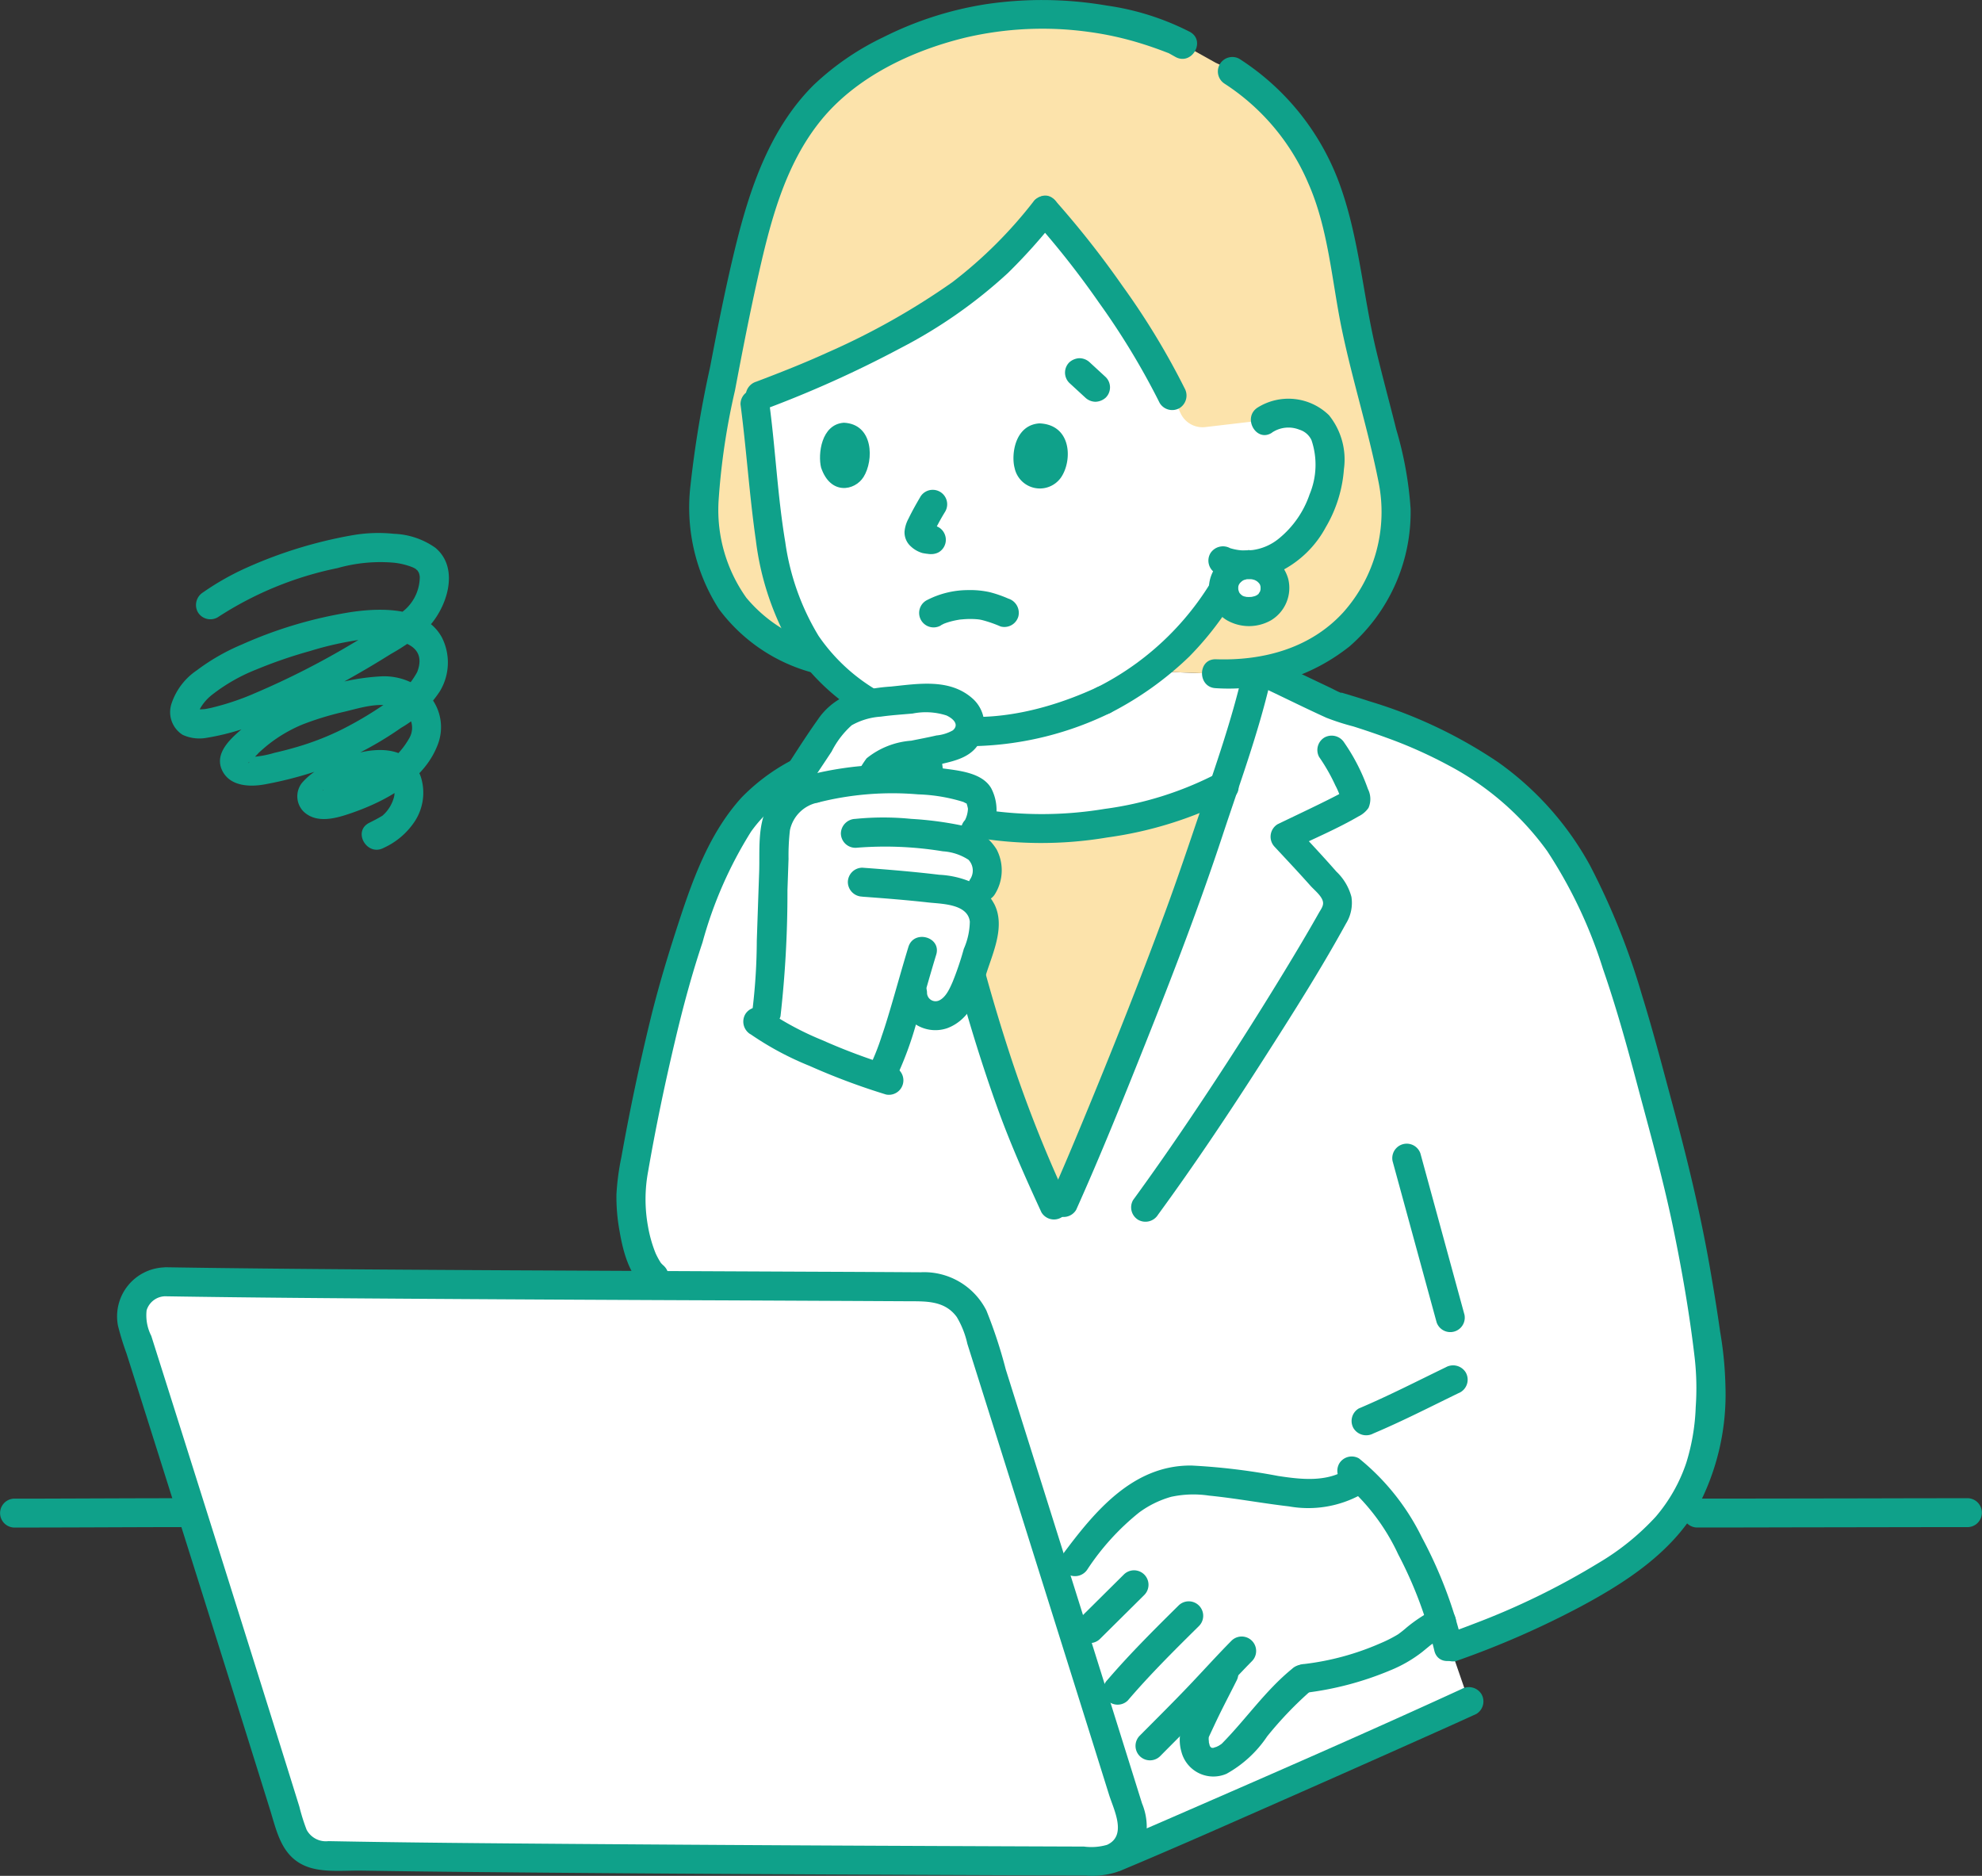
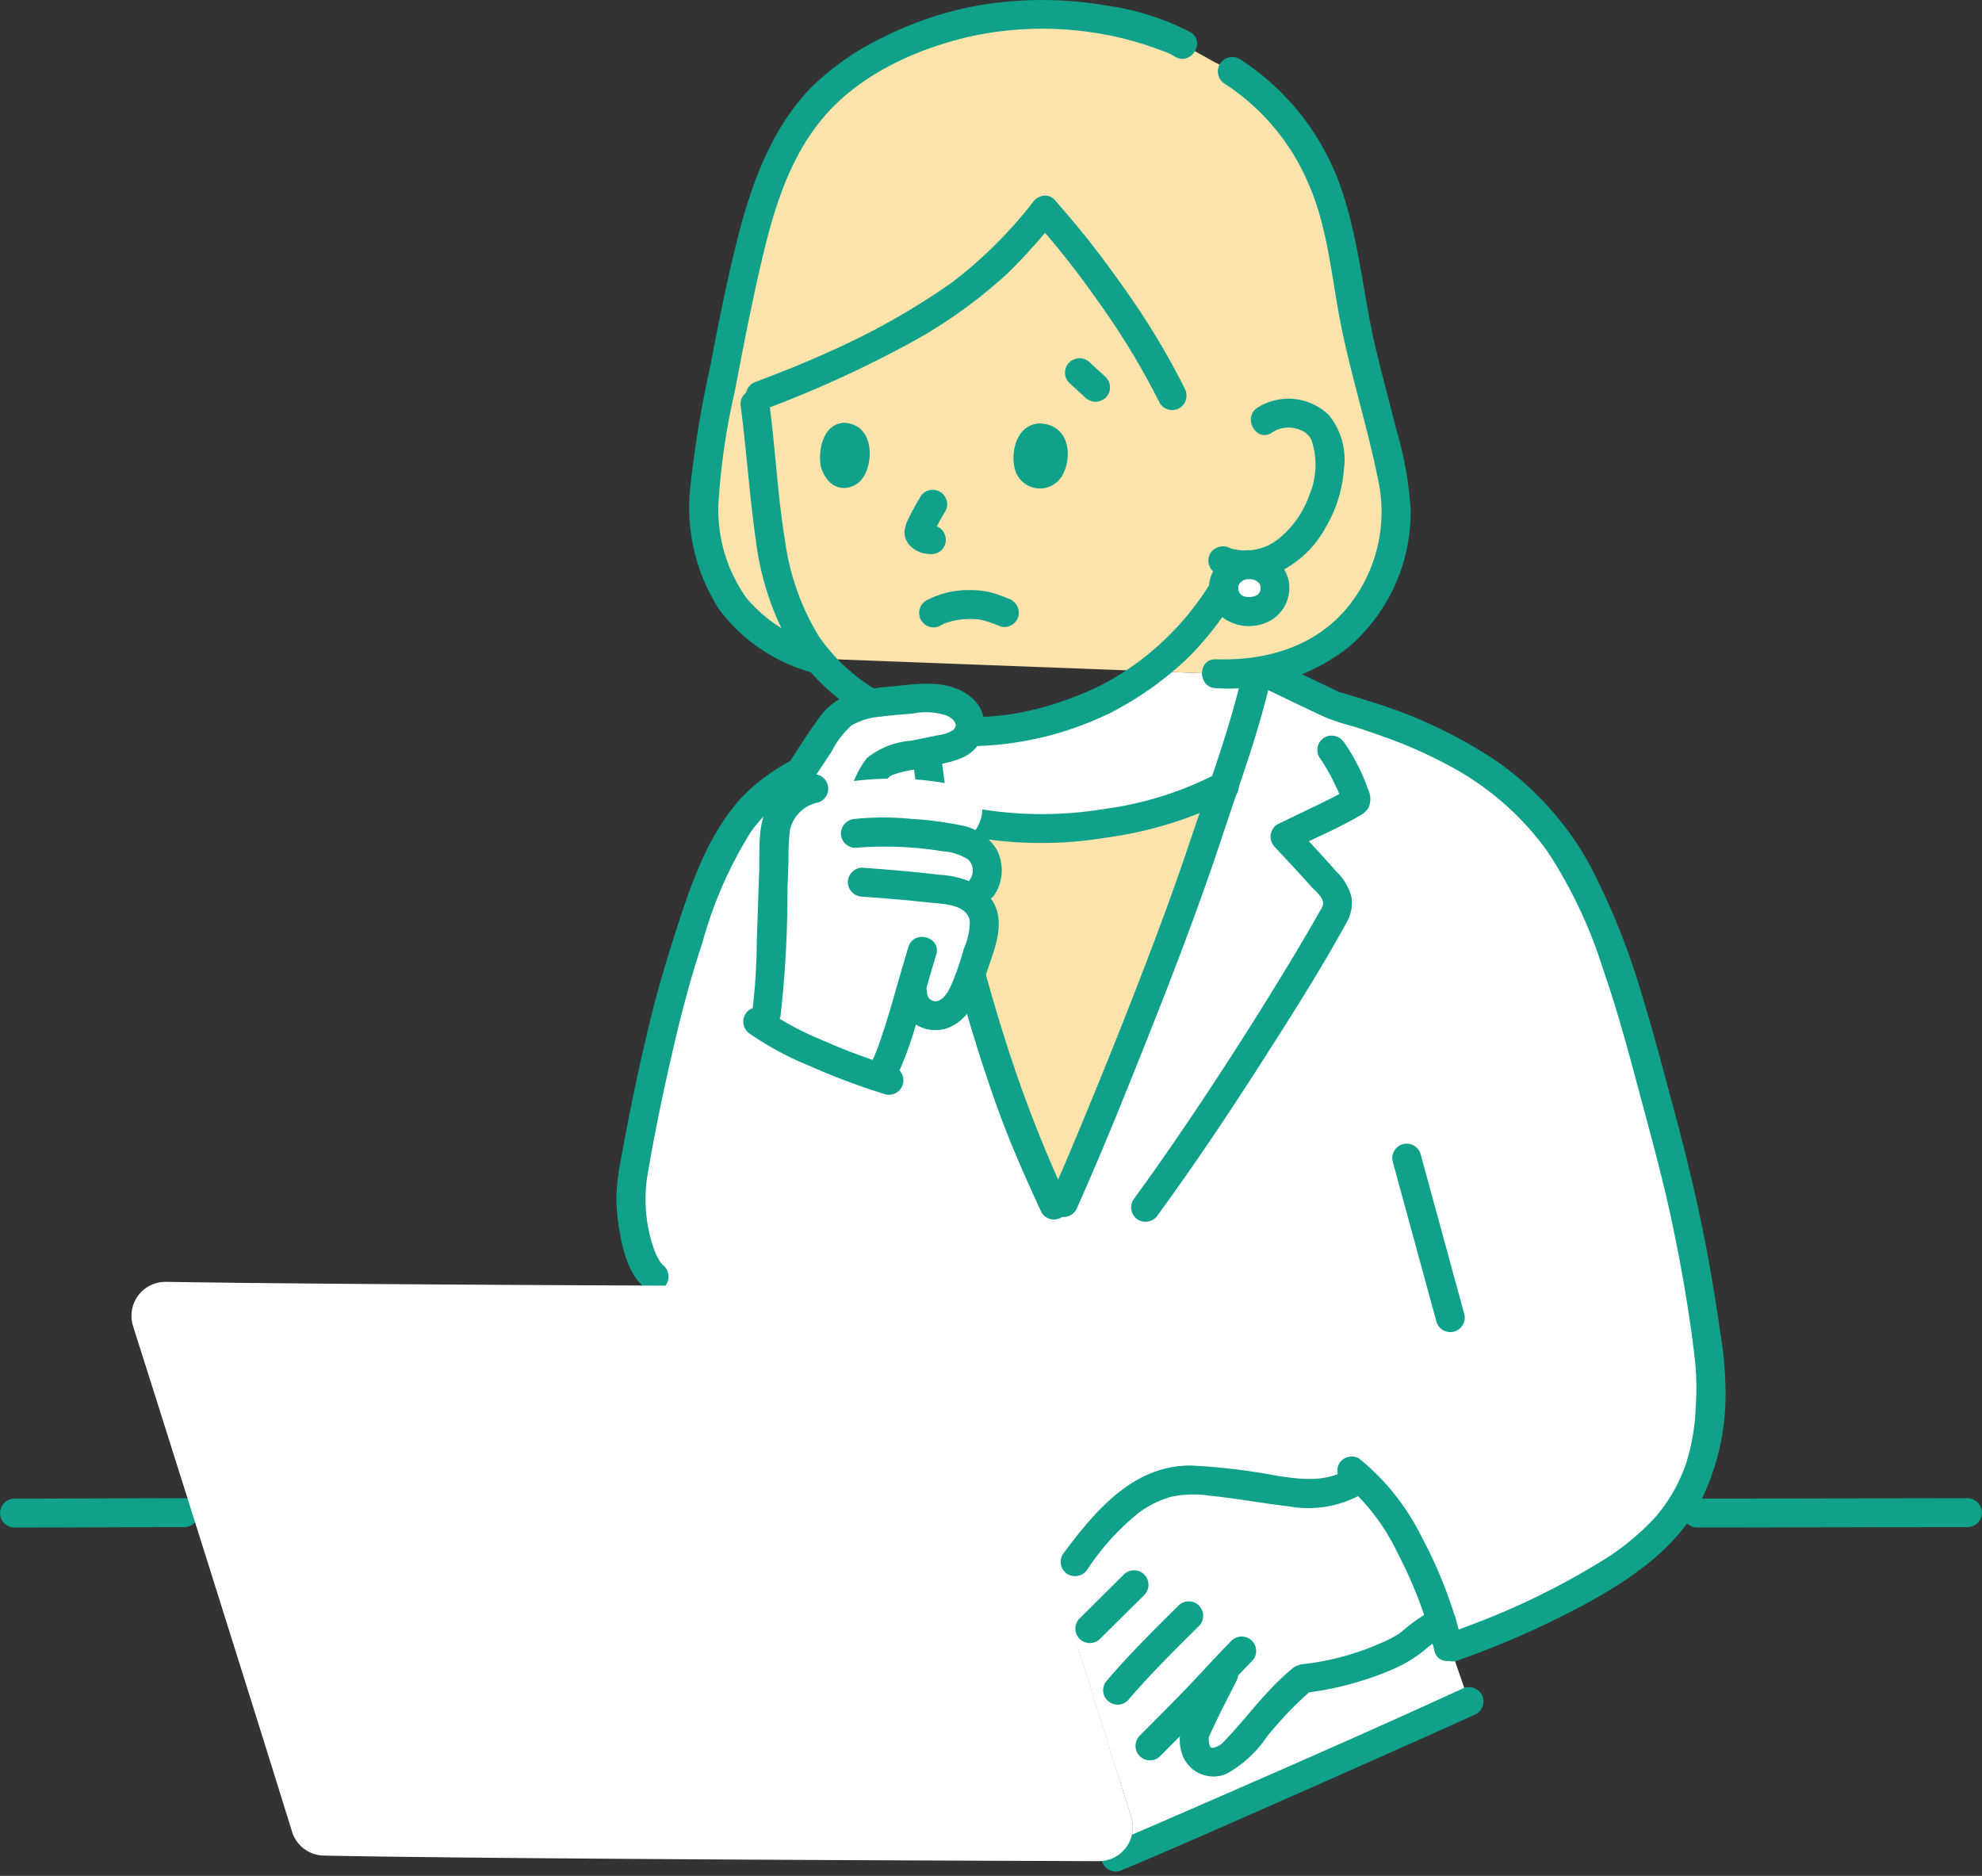
<svg xmlns="http://www.w3.org/2000/svg" width="142.463" height="134.816" viewBox="0 0 142.463 134.816">
  <rect x="0" y="0" width="142.463" height="134.816" fill="#333333" stroke="none" />
  <g id="_17038_color" data-name="17038_color" transform="translate(0 -0.002)">
    <path id="パス_176" data-name="パス 176" d="M169.588,134.5c1.562-4.015,3.07-8.077,4.12-11.285a118.889,118.889,0,0,0,3.623-11.778,16.246,16.246,0,0,1-3,.153l-4.777-.182a23.9,23.9,0,0,1-3.3,2.078,27.106,27.106,0,0,1-5.563,1.9,20.327,20.327,0,0,1-2.027.282,15.705,15.705,0,0,1-5.349-.382c.039.437.062.71.062.71,1.053,10.877,4.587,21.718,6.07,26a81.148,81.148,0,0,0,3.219,7.732l.718-.139C164.542,147.011,167.131,140.813,169.588,134.5Z" transform="translate(-86.925 -63.167)" fill="#fff" />
    <path id="パス_177" data-name="パス 177" d="M163.722,160.582a81.5,81.5,0,0,1-3.237-7.771,130.4,130.4,0,0,1-5.335-20.462,24.687,24.687,0,0,0,12.112.812,25.043,25.043,0,0,0,8.69-2.691c-.41,1.2-.82,2.382-1.2,3.554-2.7,8.25-8.426,22.149-10.327,26.381Z" transform="translate(-87.968 -73.974)" fill="#fce3ab" />
    <path id="パス_178" data-name="パス 178" d="M280.316,250.767q3.272,0,6.544-.01l10.343-.017q1.312,0,2.623,0a1.04,1.04,0,0,0,0-2.078q-3.382,0-6.765.011l-10.281.016q-1.232,0-2.463,0A1.04,1.04,0,0,0,280.316,250.767Z" transform="translate(-158.366 -140.984)" fill="#0fa18a" />
    <path id="パス_179" data-name="パス 179" d="M1,250.77c3.5,0,7-.02,10.5-.03.6,0,1.19,0,1.785,0a1.04,1.04,0,0,0,0-2.078c-3.559,0-7.117.02-10.676.03-.536,0-1.072,0-1.608,0a1.04,1.04,0,0,0,0,2.078Z" transform="translate(0 -140.984)" fill="#0fa18a" />
-     <path id="パス_180" data-name="パス 180" d="M43.609,111.1a5.32,5.32,0,0,0,2.183-1.819,3.765,3.765,0,0,0,.492-3.307c-1.083-2.97-4.869-1.872-6.943-.743a4.771,4.771,0,0,0-1.6,1.2,1.562,1.562,0,0,0,.106,2.041c.953.925,2.392.49,3.478.113,2.437-.846,5.175-2.324,6.162-4.861a3.478,3.478,0,0,0-.554-3.533,4.483,4.483,0,0,0-3.419-1.426,15.917,15.917,0,0,0-4.154.765,17.971,17.971,0,0,0-3.034,1.083,12.514,12.514,0,0,0-2.672,1.751c-.909.761-2.319,1.9-1.609,3.235.582,1.092,1.992,1.126,3.05.928a27.258,27.258,0,0,0,3.46-.871,24.83,24.83,0,0,0,6.334-3.2,8.281,8.281,0,0,0,2.767-2.613,3.994,3.994,0,0,0,.15-3.866c-1.2-2.213-4.334-2.143-6.465-1.839a31.044,31.044,0,0,0-7.892,2.331,15.134,15.134,0,0,0-3.276,1.876,4.645,4.645,0,0,0-1.8,2.372,1.93,1.93,0,0,0,.793,2.252,2.889,2.889,0,0,0,1.692.223,17.443,17.443,0,0,0,4.834-1.533,59.247,59.247,0,0,0,5.663-2.841q1.417-.8,2.794-1.665a15.421,15.421,0,0,0,2.537-1.775c1.436-1.388,2.473-4.344.642-5.855a5.507,5.507,0,0,0-2.966-1,10.858,10.858,0,0,0-3.047.113,32.1,32.1,0,0,0-7.621,2.357,19.167,19.167,0,0,0-3.059,1.74,1.067,1.067,0,0,0-.373,1.422,1.049,1.049,0,0,0,1.422.373,24.831,24.831,0,0,1,8.627-3.543,11.294,11.294,0,0,1,3.982-.39,5.069,5.069,0,0,1,1.42.34,2,2,0,0,1,.276.158c-.168-.118.144.15.058.047-.066-.079.092.16.1.183a1.209,1.209,0,0,1,.067.3,3.183,3.183,0,0,1-1.574,2.725c-1.049.717-2.128,1.39-3.223,2.035A57.612,57.612,0,0,1,34.4,99.963a18.781,18.781,0,0,1-3.2,1.074c-.113.025-.227.046-.342.068l-.122.019c-.152.026.255-.019.005,0-.173.012-.339.02-.511.018-.263,0,.015.014.017.01a.749.749,0,0,1-.2-.05c.082.068.21.113.065.018.062.041.17.167.043.012l.267.459c-.006-.019-.126-.331-.054-.111-.01-.028.01-.338-.019-.114a.776.776,0,0,1,.108-.339,3.355,3.355,0,0,1,.84-.945A12.771,12.771,0,0,1,34.5,98.262a33.537,33.537,0,0,1,3.833-1.316,23.306,23.306,0,0,1,3.613-.811c1.5-.191,5.061-.183,4.08,2.328a5.8,5.8,0,0,1-2.472,2.392,25.984,25.984,0,0,1-3.067,1.794,19.793,19.793,0,0,1-3.017,1.169c-.563.168-1.126.315-1.7.446a7.523,7.523,0,0,1-1.629.3,1.834,1.834,0,0,1-.359-.062l-.048-.027a.335.335,0,0,1,.18.23c.125.414-.15.314.117.143a5.357,5.357,0,0,0,.613-.591c.233-.213.471-.422.719-.617a10.319,10.319,0,0,1,2.462-1.429,21.57,21.57,0,0,1,3.031-.915c1.182-.288,2.607-.748,3.795-.249a1.494,1.494,0,0,1,.808,2.165,5.775,5.775,0,0,1-2.435,2.32,12.514,12.514,0,0,1-2.07.985q-.536.194-1.086.346a2.428,2.428,0,0,1-.4.1c.095-.009-.315.035-.217-.02.018-.01.049.087.063.063q-.145.947.13.618.152-.109.308-.211a9.284,9.284,0,0,1,.969-.558,8.093,8.093,0,0,1,2.047-.674c.469-.09,1.136-.168,1.449.246a1.394,1.394,0,0,1,.142,1.026,2.712,2.712,0,0,1-.656,1.167c-.016.018-.249.228-.069.087a2.284,2.284,0,0,1-.242.157c-.269.161-.555.3-.832.442-1.185.622-.136,2.416,1.049,1.794Z" transform="translate(-16.041 -50.157)" fill="#0fa18a" />
    <path id="パス_181" data-name="パス 181" d="M125.826,115.829c1.053,10.877,4.587,21.718,6.07,26a81.147,81.147,0,0,0,3.219,7.732l.718-.139c1.9-4.232,7.625-18.131,10.327-26.381a116.41,116.41,0,0,0,3.658-11.937l1.189.566,4.265,2.027c6.8,1.984,12.436,4.489,16.3,10.067,3.507,5.062,5.724,14.09,6.716,17.762,1.022,3.783,2.088,7.617,2.839,12,.412,2.275,1.179,6.9,1.228,8.612a24.844,24.844,0,0,1-.583,5.68,12.839,12.839,0,0,1-4.464,6.638c-3.873,3.109-10.111,5.7-13.506,6.9H133.059L106.4,154.741c-1.154-.9-1.968-4.635-1.57-7.036a132.691,132.691,0,0,1,3.823-16.607c.931-2.639,2-6.928,4.72-10,1.781-2.009,5.4-3.7,8.669-4.793l3.719-1.244c.04.472.066.77.066.77Z" transform="translate(-59.378 -62.996)" fill="#fff" />
    <path id="パス_182" data-name="パス 182" d="M105.77,159.417a2.416,2.416,0,0,1-.217-.206c-.077-.082,0,.01.014.026a1.944,1.944,0,0,1-.115-.169,5.325,5.325,0,0,1-.315-.595,9.471,9.471,0,0,1-.544-1.924,10.868,10.868,0,0,1,.008-3.946c.549-3.178,1.212-6.338,1.956-9.476.559-2.359,1.184-4.686,1.953-6.984a29.65,29.65,0,0,1,3.487-7.96c2.056-2.909,5.7-4.367,8.957-5.466,1.261-.425.72-2.434-.553-2a34.9,34.9,0,0,0-5.142,2.159,14.234,14.234,0,0,0-3.94,2.85c-2.227,2.45-3.415,5.615-4.434,8.711-.793,2.41-1.526,4.809-2.127,7.277q-1.191,4.893-2.078,9.858a17.836,17.836,0,0,0-.355,2.668,13.668,13.668,0,0,0,.222,2.641c.23,1.339.65,3.1,1.752,4.012a1.069,1.069,0,0,0,1.47,0,1.047,1.047,0,0,0,0-1.47Z" transform="translate(-58.016 -68.407)" fill="#0fa18a" />
    <path id="パス_183" data-name="パス 183" d="M198.269,270.265l-20.558-.934c1.674,5.334,3.26,10.392,4.354,13.891a2.441,2.441,0,0,1-1.207,2.9l-.245.127.35-.146c5.233-2.183,22.173-9.71,25.385-11.186l-1.977-5.72A14.033,14.033,0,0,1,198.269,270.265Z" transform="translate(-100.76 -152.628)" fill="#fff" />
    <path id="パス_184" data-name="パス 184" d="M193.2,259.721c-1.8,1.446-3.157,3.407-5.019,5.348-.267.278-1.364,1.01-2.208.358a1.915,1.915,0,0,1-.433-1.945c1.095-2.393,1.543-3.118,2.356-4.793-.991,1.044-1.765,1.92-2.939,3.107l-1.2,1.209-1.5,1.519s-1.063,1.134-2.214,2.366c-1.225-3.913-2.8-8.929-4.387-13.988a39.634,39.634,0,0,1,4.457-5.377,7.932,7.932,0,0,1,4.431-2.084,10.89,10.89,0,0,1,2.056.069q1.951.2,3.889.508c2.348.375,4.98.814,6.857-.776,2.434,2.154,4.643,6.4,5.863,10.372a9.659,9.659,0,0,0-1.262.736c-.271.186-1.145.96-1.434,1.117a19.926,19.926,0,0,1-7.166,2.214" transform="translate(-99.593 -139.048)" fill="#fff" />
-     <path id="パス_185" data-name="パス 185" d="M225.921,231.513c2.133-.9,4.183-1.959,6.267-2.968a1.045,1.045,0,0,0,.373-1.422,1.066,1.066,0,0,0-1.422-.373c-2.084,1.009-4.134,2.064-6.267,2.968a1.042,1.042,0,0,0-.373,1.422A1.073,1.073,0,0,0,225.921,231.513Z" transform="translate(-127.208 -128.488)" fill="#0fa18a" />
    <path id="パス_186" data-name="パス 186" d="M231.1,191.019l3.169,11.6a1.04,1.04,0,0,0,2-.553l-3.169-11.6A1.04,1.04,0,0,0,231.1,191.019Z" transform="translate(-131.005 -107.574)" fill="#0fa18a" />
    <path id="パス_187" data-name="パス 187" d="M196.654,243.513c-1.477.943-3.309.732-4.96.48a45.8,45.8,0,0,0-6.2-.748c-4.221-.058-6.992,3.307-9.286,6.394a1.046,1.046,0,0,0,.373,1.422,1.064,1.064,0,0,0,1.422-.373,17.711,17.711,0,0,1,3.7-4.065,7.169,7.169,0,0,1,2.3-1.129,7.564,7.564,0,0,1,2.722-.089c1.928.191,3.83.553,5.753.775a7.872,7.872,0,0,0,5.221-.873C198.828,244.59,197.785,242.79,196.654,243.513Z" transform="translate(-99.829 -137.915)" fill="#0fa18a" />
    <path id="パス_188" data-name="パス 188" d="M181.988,260.941l-3.178,3.151a1.039,1.039,0,1,0,1.47,1.47l3.178-3.151a1.039,1.039,0,1,0-1.47-1.47Z" transform="translate(-101.21 -147.777)" fill="#0fa18a" />
    <path id="パス_189" data-name="パス 189" d="M184.9,272.9c1.6-1.873,3.358-3.615,5.11-5.346a1.039,1.039,0,1,0-1.47-1.47c-1.753,1.732-3.507,3.474-5.112,5.347a1.04,1.04,0,0,0,1.472,1.47Z" transform="translate(-103.83 -150.691)" fill="#0fa18a" />
    <path id="パス_190" data-name="パス 190" d="M190.266,280.218c1.18-1.193,2.376-2.374,3.534-3.589,1.023-1.073,2.015-2.175,3.057-3.231a1.039,1.039,0,1,0-1.47-1.47c-1.042,1.055-2.035,2.158-3.057,3.231-1.158,1.215-2.353,2.4-3.534,3.589a1.039,1.039,0,1,0,1.47,1.47Z" transform="translate(-106.872 -154.006)" fill="#0fa18a" />
    <path id="パス_191" data-name="パス 191" d="M215.147,272.935a22.712,22.712,0,0,0,6.168-1.619,9.583,9.583,0,0,0,2.313-1.331c.142-.115.284-.233.426-.349.07-.057.139-.114.209-.17.134-.107-.116.082-.016.013a11.029,11.029,0,0,1,1.295-.759,1.039,1.039,0,1,0-1.049-1.794,10.79,10.79,0,0,0-2,1.315,7.4,7.4,0,0,1-.618.489,9.592,9.592,0,0,1-1.269.641,19.225,19.225,0,0,1-5.456,1.484,1.073,1.073,0,0,0-1.039,1.039,1.045,1.045,0,0,0,1.039,1.039Z" transform="translate(-121.397 -151.262)" fill="#0fa18a" />
    <path id="パス_192" data-name="パス 192" d="M222.506,243.678a15,15,0,0,1,3.863,5.095,29.665,29.665,0,0,1,2.6,6.928c.31,1.3,2.315.75,2-.553a31.846,31.846,0,0,0-2.89-7.578,16.792,16.792,0,0,0-4.528-5.688,1.046,1.046,0,0,0-1.422.373,1.064,1.064,0,0,0,.373,1.422Z" transform="translate(-125.87 -137.064)" fill="#0fa18a" />
    <path id="パス_193" data-name="パス 193" d="M198.123,275.876c-.425.848-.866,1.689-1.282,2.54a17.672,17.672,0,0,0-.88,1.9,3.014,3.014,0,0,0-.014,1.689,2.373,2.373,0,0,0,3.248,1.606,8.436,8.436,0,0,0,2.922-2.689,26.462,26.462,0,0,1,3.259-3.384,1.047,1.047,0,0,0,0-1.47,1.064,1.064,0,0,0-1.47,0c-1.915,1.559-3.312,3.618-5.036,5.365-.027.027-.175.141-.059.057s-.136.08-.165.1c-.048.027-.247.117-.095.058-.061.024-.308.094-.252.084a.252.252,0,0,1-.264-.047c.1.059-.058-.1.035.041a1.493,1.493,0,0,1-.092-.16c.048.1.019.066,0-.017s-.05-.185-.066-.281c.034.2.007-.074,0-.14,0-.043.008-.087,0-.13,0,.023-.052.173-.011.077.013-.032.013-.074.025-.107.052-.152-.047.093.032-.077.23-.489.456-.98.693-1.467.408-.836.842-1.66,1.258-2.492a1.065,1.065,0,0,0-.373-1.422,1.05,1.05,0,0,0-1.422.373Z" transform="translate(-111.035 -156.128)" fill="#0fa18a" />
    <path id="パス_194" data-name="パス 194" d="M184.146,293.241c3.391-1.416,6.752-2.9,10.114-4.382q5.824-2.562,11.634-5.158c1.3-.58,2.595-1.158,3.886-1.751a1.048,1.048,0,0,0,.373-1.422,1.064,1.064,0,0,0-1.422-.373c-6.776,3.112-13.617,6.094-20.454,9.069q-1.374.6-2.75,1.19l-1.151.492c-.087.036-.588.249-.329.14l-.453.19a1.074,1.074,0,0,0-.726,1.278A1.045,1.045,0,0,0,184.146,293.241Z" transform="translate(-103.666 -158.767)" fill="#0fa18a" />
    <path id="パス_195" data-name="パス 195" d="M24.3,212.754c13.332.222,43.766.291,54.633.363a3.807,3.807,0,0,1,3.607,2.659c2.586,8.178,8.4,26.692,11.137,35.445a2.439,2.439,0,0,1-2.338,3.168c-11.778-.043-43.5-.156-55.7-.4a2.434,2.434,0,0,1-2.279-1.716c-2.406-7.778-8.582-27.38-11.428-36.335a2.442,2.442,0,0,1,2.369-3.181Z" transform="translate(-12.368 -120.627)" fill="#fff" />
-     <path id="パス_196" data-name="パス 196" d="M22.952,212.43c6.227.1,12.454.143,18.682.183q10.912.07,21.824.111l9.18.043,3.585.019c1.328.008,2.694-.073,3.572,1.135a6.5,6.5,0,0,1,.759,1.923l.612,1.939q.73,2.315,1.459,4.63,1.694,5.38,3.384,10.761,1.665,5.3,3.328,10.6l1.4,4.473c.336,1.074,1.322,2.938-.141,3.606a4.053,4.053,0,0,1-1.658.125l-1.721-.006-3.971-.015q-4.748-.019-9.494-.04-10.8-.049-21.6-.13c-5.841-.045-11.684-.089-17.525-.2a1.564,1.564,0,0,1-1.566-.818,13.913,13.913,0,0,1-.52-1.655q-.625-2.015-1.256-4.027-1.573-5.031-3.155-10.058-3.107-9.881-6.235-19.754a3.25,3.25,0,0,1-.335-1.836,1.424,1.424,0,0,1,1.39-1.011,1.04,1.04,0,0,0,0-2.078,3.523,3.523,0,0,0-3.445,4.208,20.388,20.388,0,0,0,.617,2l.68,2.146q1.626,5.133,3.244,10.268,3.207,10.173,6.386,20.355c.476,1.536.8,3.232,2.409,3.989,1.215.572,2.832.371,4.153.39q4.447.07,8.893.108,10.984.106,21.969.154,9.729.051,19.458.084l1.754.006a5.725,5.725,0,0,0,2.2-.243,3.526,3.526,0,0,0,2.069-2.252,4.421,4.421,0,0,0-.229-2.69q-1.5-4.8-3.007-9.6-3.387-10.8-6.787-21.589a34.039,34.039,0,0,0-1.392-4.234,5.018,5.018,0,0,0-4.734-2.747q-3.883-.025-7.766-.04-10.782-.048-21.564-.1c-7.011-.038-14.023-.079-21.034-.165q-1.938-.024-3.876-.055A1.041,1.041,0,0,0,22.952,212.43Z" transform="translate(-11.022 -119.264)" fill="#0fa18a" />
    <path id="パス_197" data-name="パス 197" d="M151.053,120.648a102.849,102.849,0,0,0,3.024,16.182c.968,3.663,2.064,7.308,3.356,10.871.9,2.468,1.97,4.866,3.069,7.248a1.048,1.048,0,0,0,1.422.373,1.063,1.063,0,0,0,.373-1.422,93.745,93.745,0,0,1-4.2-10.729,130.1,130.1,0,0,1-3.535-13.33,88.209,88.209,0,0,1-1.429-9.192,1.068,1.068,0,0,0-1.039-1.039,1.047,1.047,0,0,0-1.039,1.039Z" transform="translate(-85.645 -67.816)" fill="#0fa18a" />
    <path id="パス_198" data-name="パス 198" d="M223.329,181.755a64.358,64.358,0,0,0,8.958-3.924c3.215-1.728,6.457-3.839,8.336-7.063a17.349,17.349,0,0,0,2.025-8.752,26.156,26.156,0,0,0-.375-3.874c-.221-1.566-.476-3.128-.749-4.686-.682-3.9-1.609-7.725-2.641-11.544-.723-2.675-1.413-5.359-2.236-8.005a51.035,51.035,0,0,0-3.734-9.317,22.1,22.1,0,0,0-6.6-7.415,33.931,33.931,0,0,0-9.223-4.373q-.606-.2-1.216-.385l-.577-.173-.332-.1c.1.029.105.061.055.043-.271-.1-.533-.253-.792-.376l-2.815-1.339-.63-.3a1.068,1.068,0,0,0-1.422.373,1.048,1.048,0,0,0,.373,1.422c1.406.668,2.8,1.36,4.22,2.005a16.922,16.922,0,0,0,1.941.626q1.237.39,2.456.836a32.882,32.882,0,0,1,4.422,1.979,20.6,20.6,0,0,1,7.058,6.138,33.794,33.794,0,0,1,4.012,8.469c.927,2.673,1.689,5.4,2.414,8.132.919,3.455,1.891,6.9,2.618,10.4.643,3.1,1.192,6.252,1.559,9.4a19.375,19.375,0,0,1,.077,3.565,15.194,15.194,0,0,1-.678,4.006,11.645,11.645,0,0,1-2.191,3.869,18,18,0,0,1-4.114,3.328,53.279,53.279,0,0,1-8.988,4.383q-.875.339-1.76.653a1.066,1.066,0,0,0-.726,1.279,1.049,1.049,0,0,0,1.278.726Z" transform="translate(-118.626 -62.39)" fill="#0fa18a" />
    <path id="パス_199" data-name="パス 199" d="M160.021,132.759a28.538,28.538,0,0,0,9.867.065,27.923,27.923,0,0,0,8.92-2.793c1.186-.621.136-2.415-1.049-1.794a24.509,24.509,0,0,1-8.064,2.535,27.517,27.517,0,0,1-9.118-.016,1.066,1.066,0,0,0-1.278.726,1.048,1.048,0,0,0,.726,1.278Z" transform="translate(-90.3 -72.634)" fill="#0fa18a" />
    <path id="パス_200" data-name="パス 200" d="M188.073,110.8c-.783,3.361-1.924,6.613-3.031,9.877-.83,2.446-1.65,4.89-2.544,7.314-1.846,5-3.82,9.963-5.862,14.89-.765,1.845-1.48,3.563-2.316,5.424a1.072,1.072,0,0,0,.373,1.422,1.047,1.047,0,0,0,1.422-.373c1.763-3.93,3.374-7.932,4.968-11.932,1.969-4.941,3.882-9.909,5.55-14.96,1.217-3.685,2.563-7.323,3.444-11.109.3-1.3-1.7-1.857-2-.553Z" transform="translate(-98.762 -62.402)" fill="#0fa18a" />
    <path id="パス_201" data-name="パス 201" d="M201.3,123.665a13.222,13.222,0,0,1,1.149,2.02,5.1,5.1,0,0,1,.494,1.353v-.553q.43-.589.22-.4.247-.185.111-.091a.957.957,0,0,0-.149.091c-.165.1-.337.189-.507.278-.465.245-.937.476-1.409.708-.966.473-1.94.931-2.909,1.4a1.05,1.05,0,0,0-.21,1.632c.857.923,1.722,1.839,2.559,2.781.275.31.8.718.9,1.128.081.308-.137.569-.284.831-.794,1.406-1.621,2.792-2.46,4.172q-3.27,5.378-6.79,10.6c-1.334,1.981-2.7,3.94-4.106,5.87a1.047,1.047,0,0,0,.373,1.422,1.063,1.063,0,0,0,1.422-.373c2.663-3.642,5.17-7.4,7.6-11.2,2.042-3.189,4.085-6.4,5.909-9.722a2.815,2.815,0,0,0,.39-1.921,3.874,3.874,0,0,0-1.086-1.819c-.962-1.1-1.967-2.169-2.964-3.241l-.21,1.632c1.589-.769,3.238-1.465,4.766-2.352a1.868,1.868,0,0,0,.721-.612,1.587,1.587,0,0,0-.041-1.358,13.991,13.991,0,0,0-1.7-3.33,1.068,1.068,0,0,0-1.422-.373,1.048,1.048,0,0,0-.373,1.422Z" transform="translate(-106.465 -69.234)" fill="#0fa18a" />
    <path id="パス_202" data-name="パス 202" d="M124.918,48.679a10.639,10.639,0,0,1-6.573-4.861c-1.746-3.071-1.7-6.564-1.091-10.046.711-4.04,1.614-8.9,2.522-12.91,1.4-6.12,2.641-9.37,5.668-12.632a23.238,23.238,0,0,1,15.3-5.846A25.034,25.034,0,0,1,150.764,4.25l.517.288,2.375,1.327c3.727,1.67,6.165,5.33,7.344,7.7,1.574,3.175,1.995,7.886,2.8,11.559.957,4.36,1.949,7.343,2.641,11.018a11.73,11.73,0,0,1-1.5,8.071c-2.171,3.637-5.98,5.755-11.275,5.556Z" transform="translate(-66.265 -1.347)" fill="#fce3ab" />
-     <path id="パス_203" data-name="パス 203" d="M150.3,70.125a27.106,27.106,0,0,1-5.563,1.9,20.325,20.325,0,0,1-2.027.282,14.883,14.883,0,0,1-11.363-3.532c-3.248-2.652-4.661-6.837-5.172-11.465-.31-2.8-.578-5.865-1-8.911a72,72,0,0,0,9.839-4.388,30.89,30.89,0,0,0,11.049-9.083,65.983,65.983,0,0,1,9.161,13.311l.621,1.291a1.732,1.732,0,0,0,1.765.97L161.876,50A2.941,2.941,0,0,1,164,49.528a2.653,2.653,0,0,1,2.2,1.518,7.174,7.174,0,0,1-.39,5.28,7.7,7.7,0,0,1-2.905,3.425,5.6,5.6,0,0,1-3.027.626l-.224.466c-.332.695-1.119,1.911-1.119,1.911a24.607,24.607,0,0,1-2.735,3.424,23.743,23.743,0,0,1-5.5,3.947" transform="translate(-70.974 -19.804)" fill="#fff" />
    <path id="パス_204" data-name="パス 204" d="M211.356,18.648a17.387,17.387,0,0,1,5.216,9.131,18.2,18.2,0,0,1,.579,5.577c-.11,2.017-.2,6.763-1.67,9.316" transform="translate(-119.836 -10.572)" fill="none" />
    <path id="パス_205" data-name="パス 205" d="M158.6,7.764a20.227,20.227,0,0,0-13.489-3.753c-6.908.433-12.433,3.179-16.1,7.616a21.261,21.261,0,0,0-4.166,9.551,33.853,33.853,0,0,0,.387,11.609" transform="translate(-70.597 -2.235)" fill="none" />
    <path id="パス_206" data-name="パス 206" d="M168.315,73.484c-.256-.945,0-3.089,1.782-3.212,2.34.094,2.377,2.7,1.547,3.894A1.855,1.855,0,0,1,168.315,73.484Z" transform="translate(-95.385 -39.842)" fill="#0fa18a" />
    <path id="パス_207" data-name="パス 207" d="M136.195,73.385c-.234-.948,0-3.1,1.632-3.222,2.143.094,2.176,2.706,1.416,3.906C138.622,75.051,136.871,75.4,136.195,73.385Z" transform="translate(-77.177 -39.78)" fill="#0fa18a" />
    <path id="パス_208" data-name="パス 208" d="M151.277,81.828c-.3.51-.593,1.03-.85,1.564a2.335,2.335,0,0,0-.279.921,1.351,1.351,0,0,0,.455,1.065,2.035,2.035,0,0,0,.838.476,4.77,4.77,0,0,0,.613.081l-.276-.037.023,0a1.142,1.142,0,0,0,.8-.1,1.039,1.039,0,0,0,.373-1.422,1,1,0,0,0-.621-.476c-.173-.026-.349-.041-.524-.063l.276.037a1.01,1.01,0,0,1-.231-.062l.248.1a1.074,1.074,0,0,1-.192-.113l.21.162a1.159,1.159,0,0,1-.16-.149l.163.21a.277.277,0,0,1-.034-.057l.1.249a.479.479,0,0,1-.024-.094l.037.276a.672.672,0,0,1,0-.1l-.037.276a1.07,1.07,0,0,1,.073-.247l-.1.248a16.083,16.083,0,0,1,.913-1.7,1.039,1.039,0,1,0-1.794-1.049Z" transform="translate(-85.131 -46.104)" fill="#0fa18a" />
    <path id="パス_209" data-name="パス 209" d="M205.157,68.61a2.122,2.122,0,0,1,1.975-.208,1.4,1.4,0,0,1,.869.76,5.525,5.525,0,0,1-.137,3.881,7,7,0,0,1-2.208,3.18,3.755,3.755,0,0,1-3.507.693,1.07,1.07,0,0,0-1.422.373,1.048,1.048,0,0,0,.373,1.422,5.748,5.748,0,0,0,4.708-.154,7.5,7.5,0,0,0,3.21-3.135,9.594,9.594,0,0,0,1.312-4.189,5.071,5.071,0,0,0-1.074-3.871,4.176,4.176,0,0,0-5.142-.544c-1.108.736-.068,2.539,1.049,1.795Z" transform="translate(-113.73 -37.518)" fill="#0fa18a" />
    <path id="パス_210" data-name="パス 210" d="M154.851,100.859a5.8,5.8,0,0,0,4.106.183c.355-.138.745-.375,1.139-.56" transform="translate(-87.798 -56.971)" fill="none" />
    <path id="パス_211" data-name="パス 211" d="M182.345,103.595a23.724,23.724,0,0,0,5.629-4.024,22.623,22.623,0,0,0,2.463-2.97,18.946,18.946,0,0,0,1.64-2.66,1.066,1.066,0,0,0-.373-1.422,1.049,1.049,0,0,0-1.422.373,20.235,20.235,0,0,1-8.985,8.91c-1.186.619-.136,2.414,1.049,1.795Z" transform="translate(-102.497 -52.376)" fill="#0fa18a" />
    <path id="パス_212" data-name="パス 212" d="M122.914,65.7c.429,3.256.639,6.541,1.106,9.791a20.39,20.39,0,0,0,2.421,7.454A15.714,15.714,0,0,0,140,90.278a23.456,23.456,0,0,0,9.539-2.4,1.048,1.048,0,0,0,.373-1.422,1.064,1.064,0,0,0-1.422-.373c-4.534,2.085-9.895,3.086-14.563.818a13.2,13.2,0,0,1-5.4-4.538,17.714,17.714,0,0,1-2.393-6.738c-.55-3.279-.7-6.629-1.139-9.926a1.073,1.073,0,0,0-1.039-1.039,1.044,1.044,0,0,0-1.039,1.039Z" transform="translate(-69.69 -36.661)" fill="#0fa18a" />
    <path id="パス_213" data-name="パス 213" d="M144.541,32.841a31.983,31.983,0,0,1-5.9,5.889,51.819,51.819,0,0,1-9,5.066c-1.671.763-3.381,1.434-5.1,2.087a1.069,1.069,0,0,0-.726,1.278,1.047,1.047,0,0,0,1.278.726,80.568,80.568,0,0,0,9.829-4.422,35.208,35.208,0,0,0,7.717-5.4,40.4,40.4,0,0,0,3.371-3.754,1.071,1.071,0,0,0,0-1.47,1.047,1.047,0,0,0-1.47,0Z" transform="translate(-70.184 -18.449)" fill="#0fa18a" />
    <path id="パス_214" data-name="パス 214" d="M171.353,34.27a62.807,62.807,0,0,1,4.643,5.9,53.073,53.073,0,0,1,4.355,7.2,1.05,1.05,0,0,0,1.422.373,1.061,1.061,0,0,0,.373-1.422,53.5,53.5,0,0,0-4.46-7.35,67.174,67.174,0,0,0-4.865-6.172c-.9-1-2.363.476-1.47,1.47Z" transform="translate(-96.996 -18.408)" fill="#0fa18a" />
    <path id="パス_215" data-name="パス 215" d="M123.838,46.33a10.317,10.317,0,0,1-5.288-3.373,10.888,10.888,0,0,1-1.992-6.937,49.443,49.443,0,0,1,1.18-7.954c.5-2.649,1.015-5.294,1.6-7.924.9-4.021,1.93-8.227,4.58-11.491,2.529-3.115,6.521-5.009,10.386-5.947a24.286,24.286,0,0,1,8.856-.41,22.942,22.942,0,0,1,3.681.806c.581.177,1.156.375,1.723.59l.282.108c.384.144-.1-.064.132.061.139.076.278.155.417.233,1.169.653,2.218-1.142,1.049-1.795A18.917,18.917,0,0,0,144.454.4,27.4,27.4,0,0,0,135.8.3a24.985,24.985,0,0,0-7.377,2.365,19.4,19.4,0,0,0-5.032,3.449c-3.188,3.172-4.633,7.56-5.666,11.821-.677,2.789-1.235,5.607-1.771,8.426a79.463,79.463,0,0,0-1.415,8.533,13.534,13.534,0,0,0,2.04,8.874,12.378,12.378,0,0,0,6.707,4.57c1.281.4,1.829-1.61.553-2Z" transform="translate(-64.909 0)" fill="#0fa18a" />
    <path id="パス_216" data-name="パス 216" d="M201.157,11.346a15.982,15.982,0,0,1,6.01,7.149c1.451,3.272,1.689,7.015,2.409,10.485.766,3.687,1.911,7.285,2.641,10.98a10.833,10.833,0,0,1-2.548,9.392c-2.358,2.57-5.737,3.47-9.137,3.358-1.338-.043-1.336,2.035,0,2.078a13.963,13.963,0,0,0,9.618-3.018,12.8,12.8,0,0,0,4.373-9.873,26.14,26.14,0,0,0-1.032-5.708c-.486-1.946-1.016-3.881-1.478-5.833-.9-3.816-1.2-7.826-2.5-11.538a18.01,18.01,0,0,0-7.306-9.267,1.04,1.04,0,0,0-1.049,1.795Z" transform="translate(-113.131 -5.326)" fill="#0fa18a" />
    <path id="パス_217" data-name="パス 217" d="M204.848,93.719a1.732,1.732,0,0,0-1.75,1.768,1.7,1.7,0,0,0,1.939,1.592,1.685,1.685,0,0,0,1.749-1.8,1.732,1.732,0,0,0-1.938-1.561Z" transform="translate(-115.153 -53.129)" fill="#fff" />
    <path id="パス_218" data-name="パス 218" d="M203.476,91.326a3.094,3.094,0,0,0-1.724.606,2.661,2.661,0,0,0,.181,4.4,3.2,3.2,0,0,0,3.224.015,2.716,2.716,0,0,0,1.224-2.948,2.82,2.82,0,0,0-2.905-2.072,1.039,1.039,0,0,0,0,2.078,2.487,2.487,0,0,1,.433.018l-.276-.037a2.19,2.19,0,0,1,.274.059c.04.012.078.026.118.039.178.054-.229-.118-.069-.029.069.039.139.074.205.117.093.062.112.136-.061-.052.026.028.058.05.087.076s.206.237.087.081-.027-.033,0,0,.047.077.068.116.08.175.005,0-.018-.041,0,0a1.749,1.749,0,0,1,.062.266l-.037-.276a1.985,1.985,0,0,1,0,.517l.037-.276a1.761,1.761,0,0,1-.06.263c-.014.043-.069.178.007,0s.019-.046,0-.005a1.573,1.573,0,0,0-.136.219c-.008-.026.194-.217.067-.094-.031.03-.06.063-.091.092s-.056.047-.082.072c.2-.2.151-.113.067-.058s-.146.081-.22.121c-.107.057.252-.091.095-.043-.046.015-.092.032-.139.043a2.514,2.514,0,0,1-.3.062l.276-.037a2.6,2.6,0,0,1-.628.008l.276.037a2.174,2.174,0,0,1-.288-.056c-.038-.01-.075-.023-.113-.035-.187-.055.094.047.1.046-.029.016-.209-.11-.239-.13s-.154-.113,0,0,.02.012-.013-.019-.053-.051-.078-.078c-.069-.074-.095-.169.05.074-.043-.07-.087-.137-.13-.207-.1-.168.045.1.039.1a.939.939,0,0,1-.046-.13,1.915,1.915,0,0,1-.06-.279l.037.276a1.837,1.837,0,0,1,0-.468l-.037.276a1.752,1.752,0,0,1,.055-.241c.011-.036.027-.07.037-.106-.078.275-.078.177-.029.087.021-.04.043-.079.068-.117s.113-.155,0-.006-.024.033.006,0,.063-.067.1-.1.059-.051.087-.077c.087-.081-.217.148-.078.063.053-.032.193-.152.254-.143-.031,0-.26.1-.087.039.04-.015.081-.028.122-.04a2.321,2.321,0,0,1,.312-.065l-.276.037c.055-.006.11-.012.166-.016a1.039,1.039,0,1,0,0-2.078Z" transform="translate(-113.781 -51.775)" fill="#0fa18a" />
    <path id="パス_219" data-name="パス 219" d="M154.118,100.474c.074-.043.15-.079.225-.118.2-.1-.158.058-.033.011l.13-.049a5.174,5.174,0,0,1,.59-.173c.1-.023.2-.043.3-.061l.151-.026c.25-.043-.157.014-.009,0,.217-.019.436-.04.655-.043a6,6,0,0,1,.606.019c.037,0,.25.034.081.005l.04.007c.092.015.183.033.274.055a9.03,9.03,0,0,1,1.29.451,1.043,1.043,0,0,0,1.279-.726,1.071,1.071,0,0,0-.726-1.278,8.519,8.519,0,0,0-1.356-.467,6.525,6.525,0,0,0-1.562-.143,6.452,6.452,0,0,0-2.974.745,1.039,1.039,0,1,0,1.049,1.794Z" transform="translate(-86.498 -55.526)" fill="#0fa18a" />
    <path id="パス_220" data-name="パス 220" d="M177.093,61.221l1.153,1.061a1.09,1.09,0,0,0,.736.3,1.156,1.156,0,0,0,.736-.3,1.039,1.039,0,0,0,0-1.47l-1.152-1.061a1.09,1.09,0,0,0-.736-.3,1.159,1.159,0,0,0-.736.3,1.039,1.039,0,0,0,0,1.47Z" transform="translate(-100.237 -33.705)" fill="#0fa18a" />
    <path id="パス_221" data-name="パス 221" d="M130.542,122.693c.433-.64,1.564-2.436,2.028-3.048.839-1.112,1.2-2.282,2.5-2.936a16.635,16.635,0,0,1,4.646-.783,4.788,4.788,0,0,1,3.005.375,1.942,1.942,0,0,1,.967,1.048,1.629,1.629,0,0,1-1.083,1.933c-1.218.372-2.4.538-3.643.82a3.8,3.8,0,0,0-1.854.749,7.344,7.344,0,0,0-1.108,2.473" transform="translate(-74.015 -65.69)" fill="#fff" />
    <path id="パス_222" data-name="パス 222" d="M130.03,121.867c.789-1.169,1.582-2.34,2.356-3.518a6.358,6.358,0,0,1,1.439-1.882,4.878,4.878,0,0,1,2.095-.62c.757-.107,1.522-.155,2.283-.223a4.834,4.834,0,0,1,2.434.138c.489.227.937.657.456,1.071a2.974,2.974,0,0,1-1.177.366c-.6.141-1.209.253-1.813.376a5.754,5.754,0,0,0-3.209,1.27,7.554,7.554,0,0,0-1.3,2.853c-.423,1.272,1.584,1.819,2,.553.25-.752.433-1.905,1.189-2.224a8.15,8.15,0,0,1,1.46-.363c.672-.143,1.35-.263,2.021-.414,1.14-.257,2.3-.556,2.828-1.71a2.516,2.516,0,0,0-.613-3.025c-1.633-1.421-3.862-1.032-5.837-.83a12.947,12.947,0,0,0-2.822.495,4.885,4.885,0,0,0-2.439,1.889c-1.1,1.543-2.087,3.177-3.149,4.75-.751,1.112,1.049,2.153,1.794,1.049Z" transform="translate(-72.606 -64.34)" fill="#0fa18a" />
    <path id="パス_223" data-name="パス 223" d="M130.348,129.953a22.57,22.57,0,0,1,10.411-.21,2.82,2.82,0,0,1,1.357.6,2.3,2.3,0,0,1,.321.909,2.588,2.588,0,0,1-.5,1.7l-.73.812a2.347,2.347,0,0,1,1.376,1.093,2.265,2.265,0,0,1-.127,2.161l-.728.932a2.945,2.945,0,0,1,.588.656,2.539,2.539,0,0,1,.143,2.006c-.3,1.009-.511,1.735-.847,2.722a8.981,8.981,0,0,1-.817,1.831,2.347,2.347,0,0,1-1.492,1.11,1.675,1.675,0,0,1-1.868-1.669l-.168-.029c-.346,1.2-.7,2.415-.962,3.18-.214.625-.595,1.668-.859,2.278-.041.1-.189.436-.343.779-2.559-1.138-5.9-2.528-8.4-3.551l.237-1.223a31.357,31.357,0,0,0,.286-3.75q.15-4.4.3-8.787a3.748,3.748,0,0,1,.534-2,4.148,4.148,0,0,1,2.283-1.547" transform="translate(-71.84 -73.273)" fill="#fff" />
    <path id="パス_224" data-name="パス 224" d="M123.9,169.108a21.89,21.89,0,0,0,4.249,2.282,48.425,48.425,0,0,0,5.5,2.058,1.04,1.04,0,0,0,.553-2,44.022,44.022,0,0,1-5.143-1.909,21.555,21.555,0,0,1-4.114-2.221,1.046,1.046,0,0,0-1.422.373,1.063,1.063,0,0,0,.373,1.422Z" transform="translate(-69.962 -94.784)" fill="#0fa18a" />
-     <path id="パス_225" data-name="パス 225" d="M134.064,129.637a21.763,21.763,0,0,1,7.21-.589,12.2,12.2,0,0,1,3.248.543c.052.02.3.173.219.075a2.148,2.148,0,0,1,.114.417,2,2,0,0,1-.212.814,1.071,1.071,0,0,0,0,1.47,1.047,1.047,0,0,0,1.47,0,3.4,3.4,0,0,0,.409-3.767c-.671-1.149-2.417-1.268-3.584-1.433a24.432,24.432,0,0,0-9.425.466,1.04,1.04,0,0,0,.553,2Z" transform="translate(-75.28 -71.955)" fill="#0fa18a" />
    <path id="パス_226" data-name="パス 226" d="M140.622,137.864a25.632,25.632,0,0,1,6.291.249,3.818,3.818,0,0,1,1.839.606,1.126,1.126,0,0,1,.107,1.426,1.048,1.048,0,0,0,.373,1.422,1.061,1.061,0,0,0,1.422-.373,3.245,3.245,0,0,0,.127-3.21,3.767,3.767,0,0,0-2.558-1.736,24.946,24.946,0,0,0-3.578-.465,20.149,20.149,0,0,0-4.023,0,1.07,1.07,0,0,0-1.039,1.039,1.046,1.046,0,0,0,1.039,1.039Z" transform="translate(-79.142 -76.928)" fill="#0fa18a" />
    <path id="パス_227" data-name="パス 227" d="M141.778,146.108c1.6.116,3.192.242,4.783.42.93.1,2.786.1,2.944,1.364a5.031,5.031,0,0,1-.433,1.969,21.556,21.556,0,0,1-.8,2.364c-.207.474-.493,1.142-1.01,1.357a.615.615,0,0,1-.834-.591,1.067,1.067,0,0,0-1.039-1.039,1.047,1.047,0,0,0-1.039,1.039,2.815,2.815,0,0,0,1.092,2.176,2.625,2.625,0,0,0,2.44.392c1.706-.634,2.335-2.482,2.854-4.065.485-1.479,1.286-3.274.556-4.8a3.708,3.708,0,0,0-1.562-1.583,6.668,6.668,0,0,0-2.421-.578c-1.839-.221-3.685-.374-5.532-.508a1.048,1.048,0,0,0-1.039,1.039,1.059,1.059,0,0,0,1.039,1.039Z" transform="translate(-79.796 -81.662)" fill="#0fa18a" />
    <path id="パス_228" data-name="パス 228" d="M145.778,166.042a24.885,24.885,0,0,0,1.741-4.684c.454-1.521.872-3.053,1.336-4.571.392-1.282-1.613-1.83-2-.553-.453,1.479-.86,2.97-1.3,4.453-.195.655-.392,1.309-.618,1.954a16.554,16.554,0,0,1-.948,2.352c-.634,1.178,1.16,2.228,1.794,1.049Z" transform="translate(-81.562 -88.17)" fill="#0fa18a" />
    <path id="パス_229" data-name="パス 229" d="M129.03,128.521a4.994,4.994,0,0,0-3.079,2.323c-.718,1.389-.533,3.178-.585,4.692q-.087,2.464-.17,4.929a42.4,42.4,0,0,1-.3,4.868,1.073,1.073,0,0,0,.726,1.278,1.047,1.047,0,0,0,1.278-.726,79.049,79.049,0,0,0,.5-9.064q.039-1.126.078-2.249a16.049,16.049,0,0,1,.1-2.062,2.565,2.565,0,0,1,2.008-1.985A1.04,1.04,0,0,0,129.03,128.521Z" transform="translate(-70.799 -72.843)" fill="#0fa18a" />
  </g>
</svg>